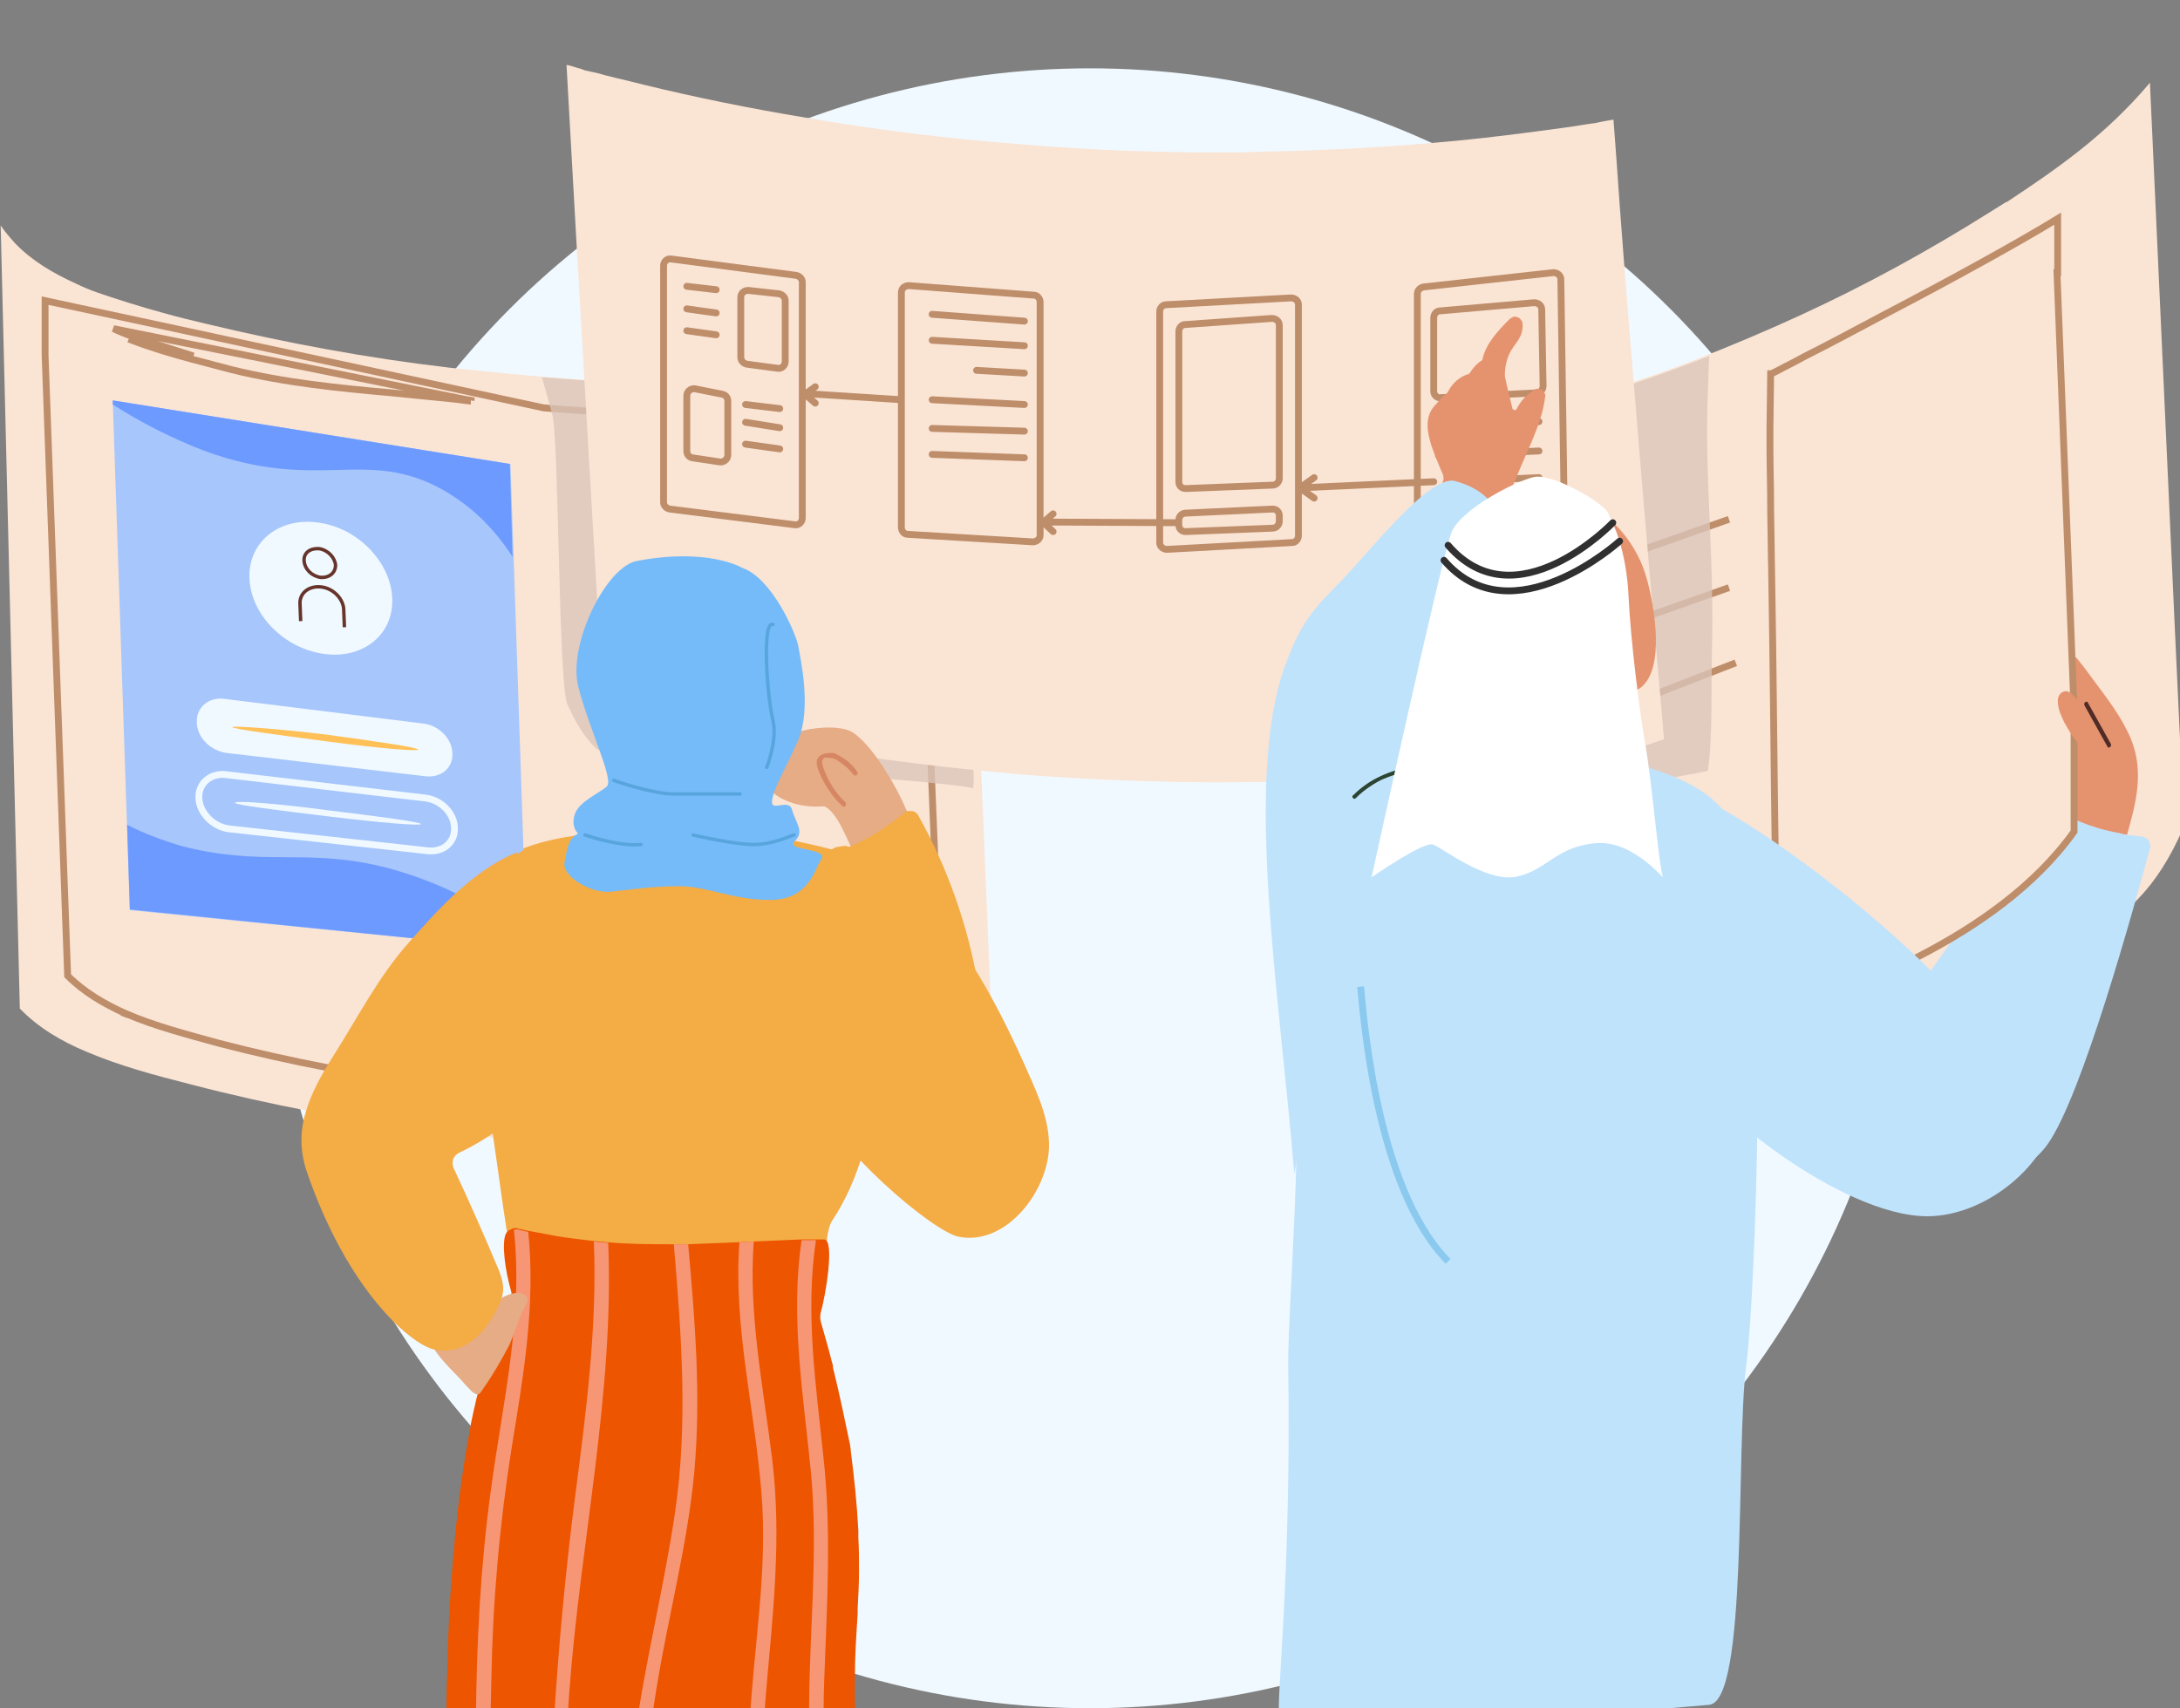
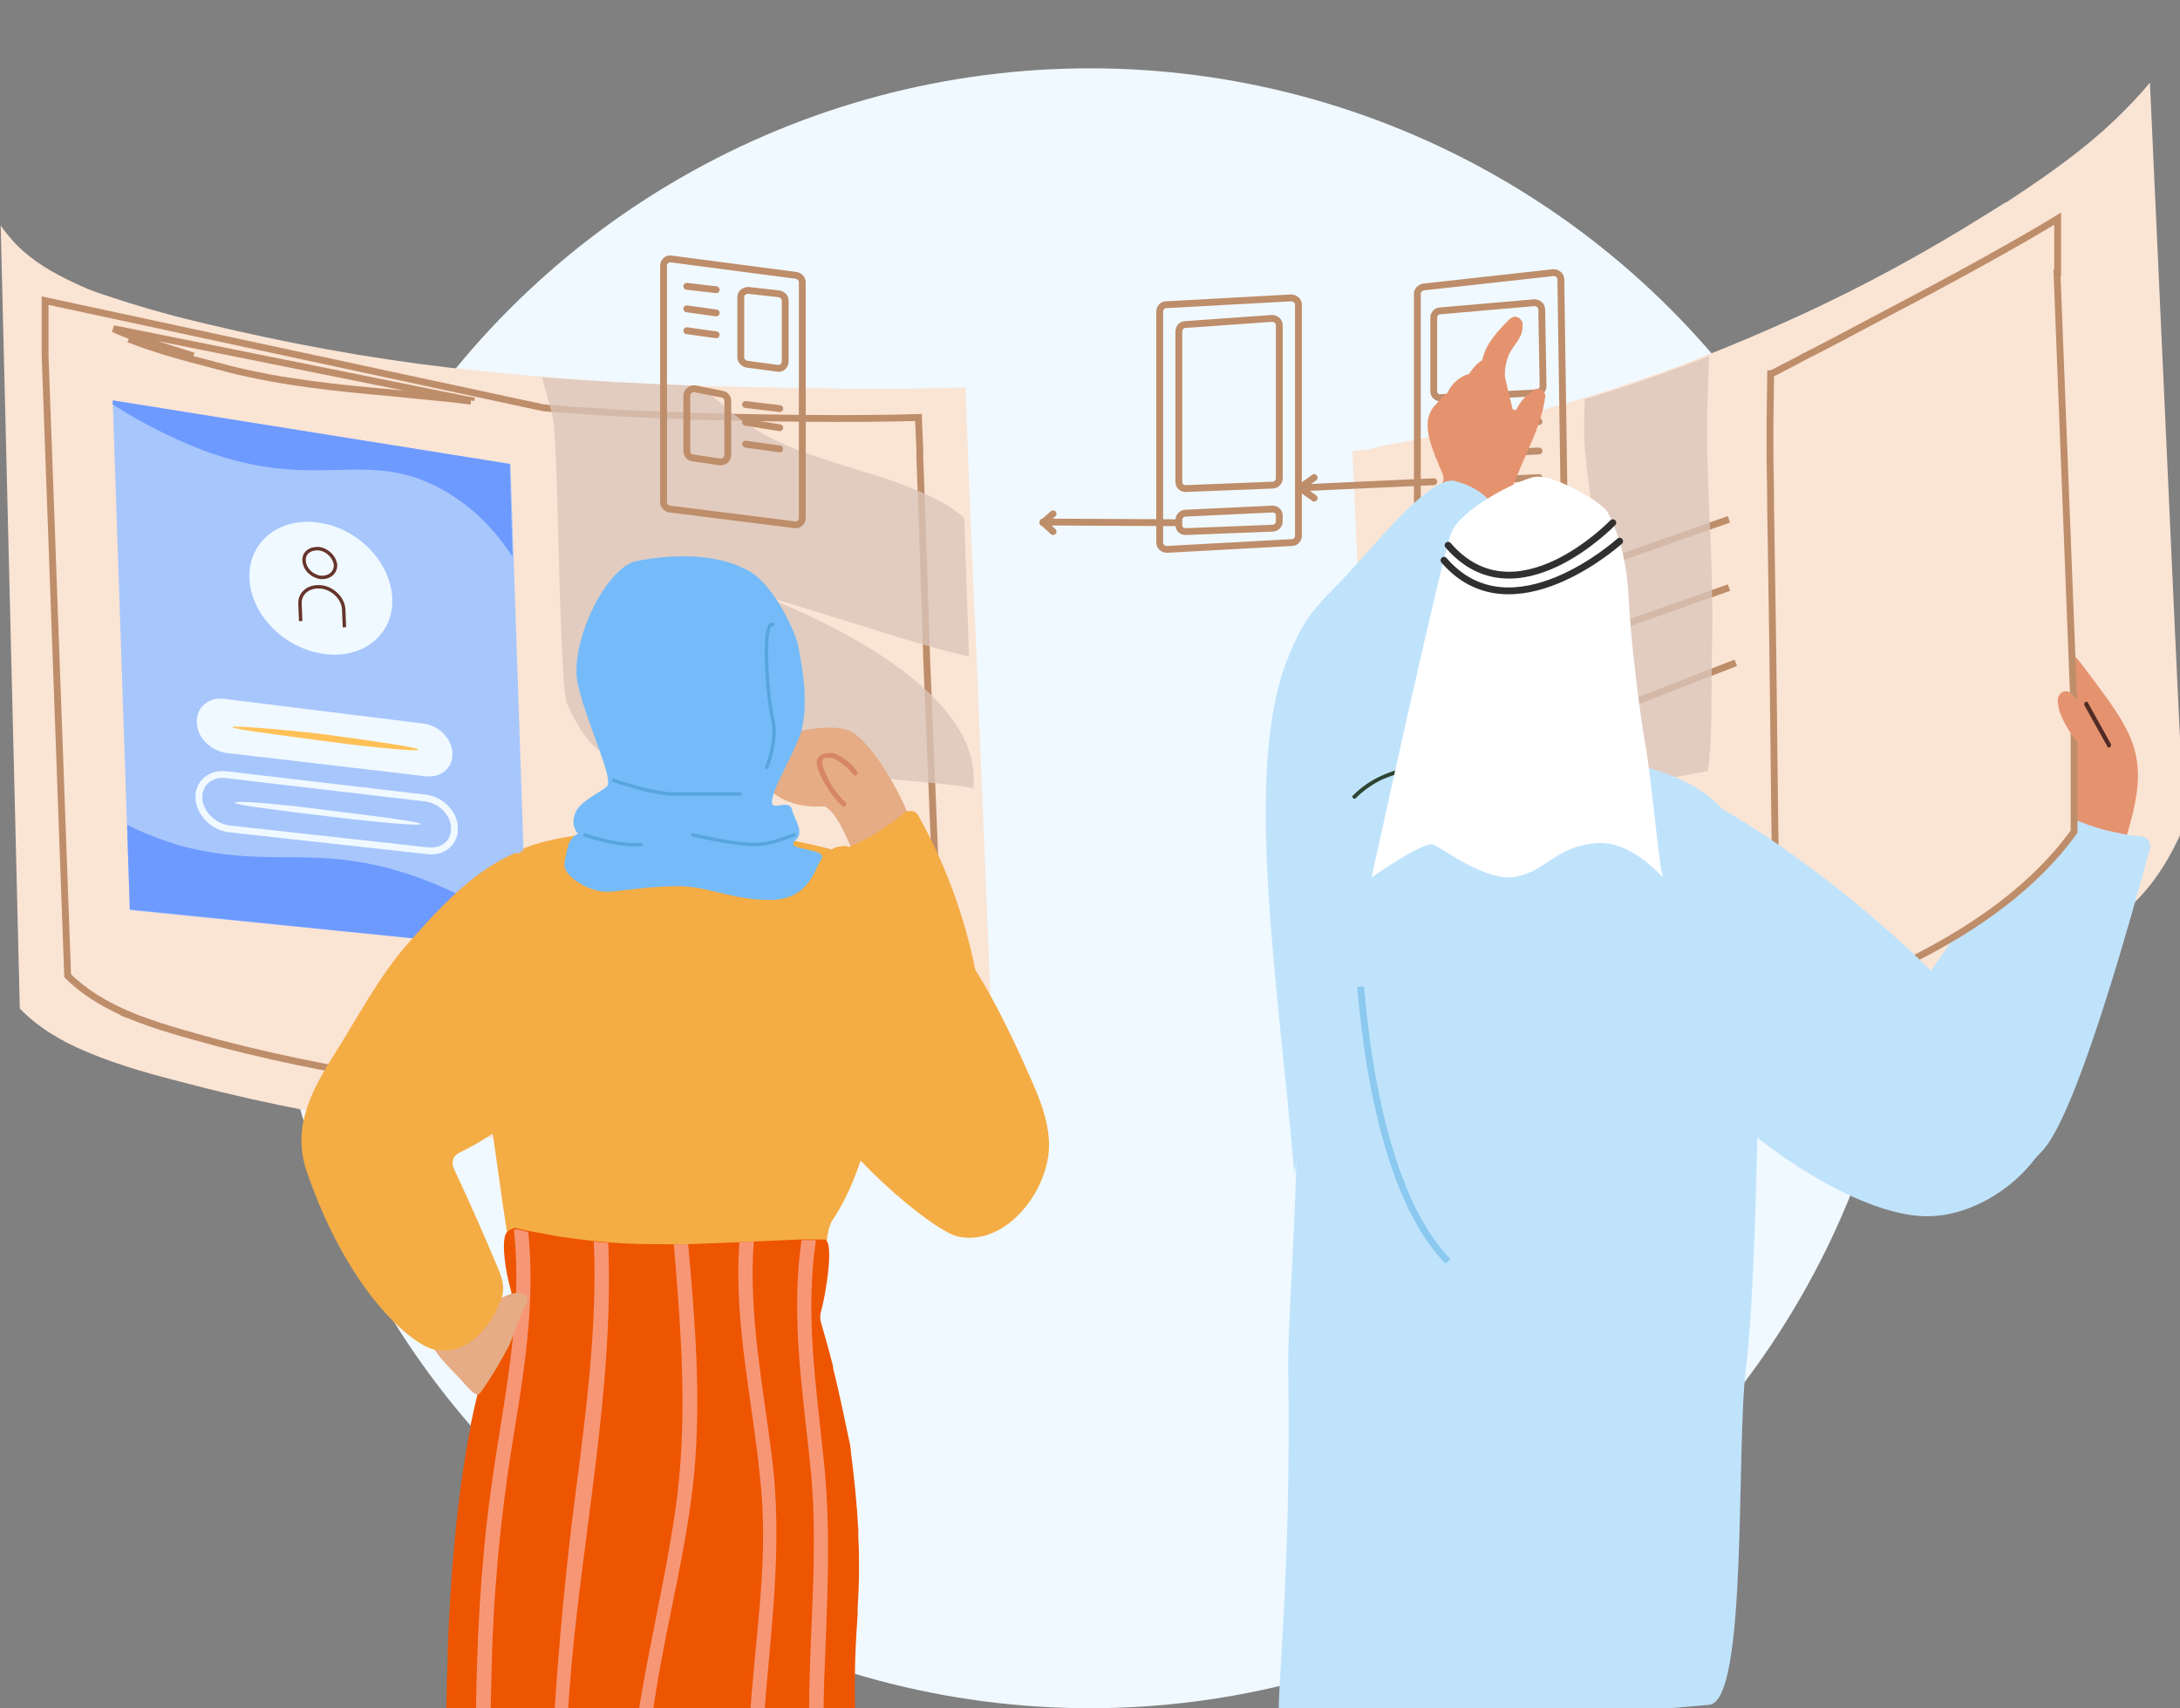
<svg xmlns="http://www.w3.org/2000/svg" xmlns:xlink="http://www.w3.org/1999/xlink" version="1.1" id="Layer_1" x="0px" y="0px" viewBox="0 0 319 250" style="enable-background:new 0 0 319 250;" xml:space="preserve">
  <rect x="0" y="0" width="319" height="250" fill="#808080" stroke="none" />
  <style type="text/css">
	.st0{clip-path:url(#SVGID_00000046333155197878787340000005342381208576249528_);}
	.st1{fill:#F0F9FF;}
	.st2{fill:#FAE4D4;}
	.st3{fill:none;stroke:#BE8D6A;}
	.st4{fill:#DBC5BA;fill-opacity:0.78;}
	.st5{fill:#44479C;}
	.st6{fill:#E5936F;}
	.st7{fill:#C0E3FC;}
	.st8{fill:#FAE4D4;stroke:#BE8D6A;}
	.st9{fill:#512C26;}
	.st10{fill:none;stroke:#BE8D6A;stroke-linecap:round;stroke-linejoin:round;}
	.st11{fill:#E5AC85;}
	.st12{fill:#D68663;}
	.st13{fill:#F4AC45;}
	.st14{fill:#ED5500;}
	.st15{fill:#F79675;}
	.st16{fill:#36593F;}
	.st17{fill:#2C4532;}
	.st18{fill:#A7C6FC;}
	.st19{fill:#6D9AFF;}
	.st20{fill:none;stroke:#66342A;stroke-width:0.5;stroke-miterlimit:10;}
	.st21{fill:#FFC157;}
	.st22{fill:none;stroke:#F0F9FF;stroke-miterlimit:10;}
	.st23{fill:#FFFFFF;}
	.st24{fill:none;stroke:#303030;stroke-linecap:round;stroke-miterlimit:10;}
	.st25{fill:#75BBF9;}
	.st26{fill:none;stroke:#58A5DD;stroke-width:0.5;stroke-linecap:round;stroke-miterlimit:10;}
	.st27{fill:none;stroke:#8BC9EF;stroke-miterlimit:10;}
</style>
  <g>
    <g>
      <defs>
        <rect id="SVGID_1_" width="319" height="250" />
      </defs>
      <clipPath id="SVGID_00000061457544328125068060000013789473291534354092_">
        <use xlink:href="#SVGID_1_" style="overflow:visible;" />
      </clipPath>
      <g style="clip-path:url(#SVGID_00000061457544328125068060000013789473291534354092_);">
        <circle class="st1" cx="159.5" cy="130" r="120" />
        <g>
          <path class="st2" d="M0.1,33l2.8,114.6c2.7,2.8,6.1,4.8,9.7,6.3c4.9,2.1,10.2,3.5,15.3,4.8c11.5,3,23.2,5.2,35,6.7      c11.9,1.6,23.8,2.5,35.7,3s31.1,1.4,43.1,1l4.2-0.2l-3-73.1L142,75.8l-0.5-13.2l-0.2-5.2v-0.7c-10.7,0.4-26.1,0.1-38-0.2      l-1.9-0.1c-7.1-0.2-14.1-0.6-21.1-1.2c-3.9-0.3-7.8-0.7-11.7-1.1h-0.2c-0.9-0.1-1.8-0.2-2.7-0.3c-12-1.4-23.8-3.6-35.5-6.4      c-2.1-0.5-4.2-1-6.3-1.6c-3.3-0.9-6.5-1.9-9.7-3c-1.1-0.4-2.1-0.8-3.1-1.3c-3.3-1.5-6.4-3.3-8.9-5.9C1.4,34.7,0.7,33.9,0.1,33      L0.1,33z" />
          <path class="st3" d="M6.6,44v8l3.3,90.8c2.4,2.4,5.3,4.1,8.4,5.5l-0.2,0.5l0.2-0.5c4.4,1.9,9.1,3.1,13.8,4.4      c10.4,2.7,21,4.7,31.6,6.1l0,0c10.7,1.4,21.5,2.2,32.3,2.7c1.2,0,2.4,0.1,3.8,0.2c10.8,0.5,25.6,1.1,35.2,0.7l0,0l3.3-0.1      l-2.7-65.9l0,0L135,77.9l0,0L134.6,67v-1.1l0,0l-0.2-4.7l0,0v-0.1c-9.7,0.3-23.3,0.1-33.9-0.2l0,0l-1.7-0.1l0,0      c-6.4-0.2-12.8-0.6-19.2-1.1L6.6,44z M79.6,59.2v0.5l0,0V59.2z M19.5,49.3l-0.2,0.5l0,0c2.9,1.1,5.9,2,8.9,2.8      c1.9,0.5,3.8,1,5.7,1.5c7.7,1.9,15.6,2.7,23.5,3.4c3,0.3,6,0.6,9,0.9c0.8,0.1,1.6,0.2,2.4,0.3l0,0h0.1 M19.5,49.3      c-1-0.4-1.9-0.7-2.9-1.2l52.2,10.5 M68.9,58.6l0.1-0.5L68.9,58.6L68.9,58.6z M28.3,52.1c-3-0.8-5.9-1.7-8.8-2.8L28.3,52.1z" />
          <path class="st4" d="M79.3,55.2L79.3,55.2c0.5,1.8,1,3.6,1.5,5.4c1,3.3,0.9,39.3,2.2,42.4c1.1,2.5,2.4,4.8,4.3,6.6      c1.8,1.7,52.9,4.7,55.1,5.8c2.2-17.9-36.9-30.2-31.4-28.5c6,1.9,12,3.7,18,5.6c4.2,1.3,8.5,2.6,12.8,3.6l-0.7-20.3      c-1.8-1.6-3.9-2.7-6.1-3.7c-2.6-1.1-5.3-2.1-8.1-2.9c-5.6-1.8-11.4-3.3-16.4-6.4c-0.4-0.3-0.9-0.6-1.3-0.8c-2.1-1.5-4-3.3-6-4.9      c-0.2-0.2-0.5-0.4-0.8-0.5c-0.1,0-0.1-0.1-0.2-0.1l-1.9-0.1C93.4,56.1,86.4,55.8,79.3,55.2z" />
          <path class="st5" d="M85.2,126.8L86,138l8.9,0.9l-0.8-11.2l3.6,0.3l1.9,25.3L96,153l-0.9-11.6l-8.9-0.9l0.9,11.6l-3.6-0.3      l-1.9-25.3L85.2,126.8z" />
          <path class="st2" d="M197.9,66l1.8,40.5l0.8,16.7l2.1,47.2c6.1-0.5,7.1-0.7,13.2-1.7c34.2-5.5,55.2-12.6,70.9-20.4      c5.7-2.9,11.3-6,16.7-9.5c7.7-4.9,12.1-8.4,16.2-17.9l-1.3-27.7l-3.7-81.1c-3.1,3.7-6.6,7-10.4,10c-3.3,2.6-6.8,5-10.3,7.3      c-0.1,0.1-0.3,0.2-0.4,0.2c-0.8,0.5-1.6,1-2.4,1.5c-8.9,5.6-18.2,10.7-27.8,15.1c-5,2.3-10,4.4-15.1,6.4      c-4.8,1.9-9.7,3.5-14.6,5.1l-2,0.6c-9.4,2.8-18.9,5.1-28.5,6.8C197.5,66.2,203.9,65.4,197.9,66z" />
          <path class="st3" d="M236,82l17-6 M236,92l17-6 M236,104l18-7" />
          <path class="st4" d="M231.8,63.6c0,0.9,0.1,1.9,0.2,2.8c0.4,5,1.3,10,2.4,14.8c1.1,4.8,2.4,9.6,3.8,14.4      c1.2,4.2-14.7,16.7-12.1,20.3c0,0,15.5-1.6,15.6-1.6c0,0,0,0,0.1,0c0,0,0,0,0.1,0c0,0,8-1.4,8-1.5c0.7-4.2,0.5-11.9,0.6-17.1      c0.4-14.5-1.1-25.8-0.6-38.1c0.1-1.8,0.1-3.5,0.2-5.3c0-0.1,0-0.1,0-0.2c-4.8,1.9-11.3,4.2-16.2,5.7l-2,0.6c0,0.1,0,0.1,0,0.2      c0,0.1,0,0.2,0,0.4C231.8,60.5,231.8,62.1,231.8,63.6z" />
          <path class="st6" d="M303.5,105.1c0.3,0.9,0.6,1.9,0.7,2.9l0,0c-0.2-0.1-0.4-0.2-0.6-0.2s-0.4,0.1-0.6,0.2      c-0.3,0.3-0.4,0.6-0.5,0.9c-0.3,0.7-0.4,1.4-0.4,2.1c0,1.4,0.3,2.8,0.9,4.1c0.1,0.1,0.1,0.3,0.2,0.4c-0.4,1.9-0.8,3.9-1.3,5.8      c1,1.3,2.3,2.5,3.7,3.3c1.4,0.8,3.2,1.4,4.8,0.9l0.1-0.5c0.5-2,1.1-4,1.6-6c0.9-3.8,1.2-7.2-0.3-10.9c-1.3-3.1-3.4-5.8-5.4-8.5      c-0.8-1.1-1.7-2.3-2.6-3.4c-0.8,0.2-1.4,1-1.8,1.7c-0.1,0.2-0.1,0.4-0.2,0.6c0.1,0.7,0.2,1.5,0.3,2.2      C302.3,102,303,103.8,303.5,105.1z" />
          <path class="st7" d="M299.4,117.6c-0.3,0.4-0.7,0.8-1.1,1.3c-1.4,1.5-2.6,3.1-3.8,4.7c-2.3,3.2-4.4,6.5-6.2,10      c-1.8,3.2-11,15.5-10.7,15.8c1,1.4,1.6,22.9,3.2,23.7c1.6,0.7,3.3,1,5.1,0.9c6.3-0.5,11.1-2.9,13.7-6.5      c5.1-7.1,12.7-34.9,15-43.3c0.1-0.2,0.1-0.4,0-0.6c0-0.2-0.1-0.4-0.2-0.6s-0.3-0.3-0.5-0.4s-0.4-0.2-0.6-0.2      c-1.1-0.1-2.2-0.2-3.3-0.5C306.1,121.2,302.5,119.7,299.4,117.6z" />
          <path class="st8" d="M301,39.9L301,39.9L301,39.9l2.5,64.1v17.7c-5.7,8-14.3,13.9-22.6,18.2c-7.3,3.8-14.4,6.3-19.3,8.1      c-0.5,0.2-1,0.4-1.4,0.5c-0.2-5.9-0.5-26.6-0.7-46.2c-0.1-10.2-0.3-20.2-0.4-27.6c0-3.7-0.1-6.7-0.1-8.9v-2.5v-0.6v-0.2l0,0l0,0      l0.1-7.8h0.1c0.2-0.1,0.6-0.3,1-0.5c0.9-0.5,2.2-1.1,3.8-2c3.2-1.6,7.5-3.9,12.2-6.4c9-4.7,19.2-10.3,24.9-13.8v7.9H301z" />
          <path class="st6" d="M307.8,108.6c0-0.1-0.1-0.3-0.1-0.4c0.1-0.1,0.1-0.2,0.1-0.3c0-0.1,0-0.2-0.1-0.3c-0.8-1.5-1.8-2.9-2.9-4.2      c-0.3-0.3-0.5-0.6-0.8-0.9c-0.3-0.4-0.6-0.7-0.9-1c-0.2-0.1-0.3-0.2-0.5-0.3s-0.4,0-0.6,0c-0.2,0.1-0.4,0.2-0.5,0.3      c-0.1,0.1-0.2,0.3-0.3,0.5c-0.2,0.7,0,1.5,0.2,2.2c0.3,0.7,0.6,1.5,1,2.1c0.8,1.4,1.7,2.9,3.3,3.5c0.5,0.2,1.1,0.2,1.6,0.1      C307.8,109.7,308,109.1,307.8,108.6z" />
          <path class="st9" d="M308.4,109.3c0,0.1,0.1,0.1,0.2,0.1s0.1,0,0.2-0.1s0.1-0.1,0.1-0.2s0-0.2,0-0.2l-3.4-6.1      c0-0.1-0.1-0.1-0.2-0.1s-0.1,0-0.2,0.1c-0.1,0-0.1,0.1-0.1,0.2s0,0.2,0,0.2L308.4,109.3L308.4,109.3z" />
-           <path class="st2" d="M82.9,9.5c0.1,1.8,0.2,3.6,0.3,5.4c0.7,13.2,5,87.1,5.1,88.5c8.1,2.1,17.4,3.9,25.7,5.3      c10.5,1.9,21.1,3.3,31.7,4.3c10.5,1,21,1.4,31.6,1.5c10.6,0,21.2-0.4,31.7-1.3c10.7-0.9,21.2-2.3,31.8-4.1      c0.1,0,2.6-0.9,2.7-0.9c-0.5-5.8-2.6-29.4-4.3-50.6c-1.2-14.2-2.2-27.4-2.6-33.4c-0.1-1.4-0.5-6.7-0.5-6.7s-2.3,0.4-2.6,0.5      c-1.6,0.2-3.1,0.5-4.7,0.7c-5.2,0.7-10.4,1.4-15.7,1.9c-9.3,0.9-18.6,1.4-27.9,1.6c-1.4,0-2.8,0.1-4.1,0.1      c-10.7,0.1-21.3-0.3-31.9-1.2c-10.5-0.8-21-2.1-31.4-3.9c-7.9-1.3-15.8-2.9-23.6-4.8l-2-0.5c-1.3-0.3-2.5-0.6-3.7-0.9      c-0.7-0.2-1.4-0.4-2-0.5l-0.9-0.2L84.8,10c0,0,0,0-0.1,0l-1.3-0.4L82.9,9.5z" />
          <path class="st10" d="M190.2,71.4l19.6-0.9 M192.3,69.9l-2.1,1.5 M192.3,72.9l-2.1-1.5 M210.5,62.6l14.7-0.9 M210.5,66.7      l14.7-0.7 M211.8,70.5l13.4-0.6 M209.8,57.3V46.5c0-0.5,0.4-1,0.9-1l13.8-1.2c0.6,0,1.1,0.4,1.1,1l0.2,11.2c0,0.5-0.4,1-1,1      l-14,0.7C210.3,58.3,209.8,57.8,209.8,57.3z M228.9,75.2l-0.5-34.3c0-0.6-0.5-1-1.1-1l-19,2.1c-0.5,0.1-0.9,0.5-0.9,1v33.7      c0,0.6,0.5,1,1.1,1l19.5-1.5C228.5,76.2,228.9,75.7,228.9,75.2z" />
-           <path class="st10" d="M136.4,46l13.5,1 M136.4,49.8l13.5,0.8 M142.9,54.2l7,0.4 M136.4,58.5l13.5,0.7 M136.4,62.7l13.5,0.4       M136.4,66.5l13.5,0.5 M131.9,42.8c0-0.6,0.5-1,1.1-1l18.3,1.4c0.5,0,0.9,0.5,0.9,1v34.1c0,0.6-0.5,1-1.1,1l-18.3-1.1      c-0.5,0-0.9-0.5-0.9-1V58.5V42.8z M117.9,57.6l14,0.9 M119.3,56.6l-1.5,1.1 M119.3,59l-1.5-1.3" />
          <path class="st10" d="M100.5,41.9l4.3,0.5 M100.5,45.2l4.3,0.6 M100.5,48.4l4.3,0.6 M114.1,59.8l-5-0.6 M114.1,62.6l-5-0.8       M114.1,65.7l-5-0.7 M101.7,56.9l4,0.8c0.5,0.1,0.8,0.5,0.8,1v7.9c0,0.6-0.6,1.1-1.2,1l-4-0.6c-0.5-0.1-0.8-0.5-0.8-1v-8.1      C100.5,57.3,101.1,56.8,101.7,56.9z M109.5,42.5L114,43c0.5,0.1,0.9,0.5,0.9,1v8.9c0,0.6-0.5,1.1-1.1,1l-4.5-0.6      c-0.5-0.1-0.9-0.5-0.9-1v-8.8C108.4,42.9,108.9,42.5,109.5,42.5z M117.4,75.8V41.3c0-0.5-0.4-0.9-0.9-1l-18.3-2.4      c-0.6-0.1-1.1,0.4-1.1,1v34.6c0,0.5,0.4,0.9,0.9,1l18.3,2.3C116.9,76.9,117.4,76.4,117.4,75.8z" />
          <path class="st10" d="M172.5,76.1c0-0.5,0.4-1,1-1l12.7-0.6c0.6,0,1,0.4,1,1v0.8c0,0.5-0.4,1-1,1l-12.7,0.5c-0.6,0-1-0.4-1-1      v-0.3V76.1z M152.6,76.4l19.9,0.1 M154.1,75.2l-1.5,1.3 M154.1,77.8l-1.5-1.4 M173.4,47.5l12.7-0.9c0.6,0,1.1,0.4,1.1,1V70      c0,0.5-0.4,1-1,1l-12.7,0.5c-0.6,0-1-0.4-1-1v-22C172.5,48,172.9,47.5,173.4,47.5z M190,78.4V44.6c0-0.6-0.5-1-1.1-1l-18.3,1      c-0.5,0-0.9,0.5-0.9,1v33.8c0,0.6,0.5,1,1.1,1l18.3-1C189.6,79.4,190,78.9,190,78.4z" />
          <path class="st11" d="M111.5,114.2c1.8,3,5.7,4.1,9.1,3.8c2,0.8,3.6,5.5,4.5,7.2c0.2,0.3,0.4,0.6,0.6,0.9c1.6,1.4,6.3,0.2,8-0.4      c2.7-1-4.1-15.3-8.9-18.5c-1.3-0.8-3.7-0.9-6.2-0.5C114,107.5,109.1,110.4,111.5,114.2z" />
          <path class="st12" d="M119.6,111.1c-0.4,1,0.7,2.8,1.1,3.6c0.7,1.2,1.5,2.3,2.6,3.3c0.3,0.3,0.7-0.3,0.4-0.6      c-1.4-1.3-2.4-2.9-3.1-4.7c-0.1-0.3-0.2-0.6-0.3-1c0-0.6,0.2-0.9,0.7-0.8c0.3,0,0.6,0,0.9,0.1s0.6,0.2,0.8,0.4      c0.8,0.5,1.6,1.2,2.2,2c0.1,0.1,0.1,0.1,0.2,0.1s0.2,0,0.3-0.1s0.1-0.1,0.1-0.2s0-0.2-0.1-0.3c-0.8-1.2-2-2.1-3.4-2.7      C121.2,110.2,120,110.2,119.6,111.1z" />
          <path class="st13" d="M119.1,125.5c0,0.5,0.1,1,0.1,1.7c0.1,2,0.3,4,0.6,6c0.6,3.9,1.5,7.7,2.7,11.5c1,3.5,5.7,17,6.2,17.1      c1.7,0.3,3.5,0.1,5.1-0.5s3.1-1.6,4.2-3c4.1-4.8,5.8-9.9,5.1-14.3c-1.5-8.6-4.4-16.9-8.7-24.6c-0.1-0.2-0.2-0.3-0.4-0.5      c-0.2-0.1-0.4-0.2-0.6-0.2c-0.2,0-0.4,0-0.6,0c-0.2,0.1-0.4,0.2-0.5,0.3c-0.9,0.7-1.8,1.4-2.7,2      C126.3,123.3,122.8,124.8,119.1,125.5z" />
          <path class="st13" d="M119.4,160.7c2.3,6.8,16.9,19.5,20.9,20.3c7.1,1.4,13.4-7.1,13.2-13.7c-0.1-4.3-2.2-8.3-3.9-12.2      c-1.9-4.2-4-8.4-6.4-12.4c-4.7-7.6-10.7-14.3-18.6-18.6c-0.2-0.1-0.5-0.2-0.8-0.3c-0.3,0-0.5,0-0.8,0.1c-0.4,0-0.8,0.1-1.1,0.3      c-0.3,0.2-0.6,0.5-0.7,0.9C116.3,136,115.2,149.7,119.4,160.7z" />
          <path class="st13" d="M78.3,187.5c6,0.9,11.6-0.2,17.6-0.9c3.4-0.4,19.7,2.8,23,3.8c2.7,0.8,1.1-9.1,2.9-11.8      c4-6,5.5-13.1,6.9-20.1c0.7-3.6,1.3-7.2,1.7-10.8c0.2-2.3-0.4-14.4,2.9-16c-1.3-2.2-2.9-4.1-5.3-5.2c-4.4-2-9.2-2.9-13.9-3.9      c-0.6-2.1-1.3-4.2-3.3-5.2c-2.5-1.2-14-1.4-16.3-0.3c-1.7,0.8-2.7,2.7-3.5,4.6c-4.6,0.2-9.4,0.7-13.7,2.2      c-4.6,1.5-13.9,11.5-15.3,14.5c1,4.4,2.5,8.7,4.6,12.7c2.1,4.3,4.4,8.2,5.2,12.9c0.8,4.6,2.6,20,3.8,23.1      C75.8,187.1,77.9,187.4,78.3,187.5z" />
          <path class="st14" d="M65.5,243.2v-1.4c0.4-11.4,1.4-22.9,3.3-32.7c0-0.2,0.1-0.5,0.1-0.7c0.5-2.4,1-4.6,1.6-6.7      c0.1-0.2,0.1-0.5,0.2-0.7c0.9-3.4,2.2-6.6,3.8-9.7l0.1-0.2c0.1-0.2,0.2-0.4,0.2-0.6c0.1-0.5,0.1-1,0-1.5c-0.9-3.1-1.4-7-0.8-8.4      c0.1-0.2,0.2-0.3,0.4-0.5c0.2-0.1,0.4-0.2,0.6-0.3c0.3-0.1,0.6-0.1,0.8,0l1.3,0.3c1.1,0.2,2.2,0.4,3.3,0.6l1,0.2      c1.8,0.3,3.6,0.5,5.3,0.7c0.7,0.1,1.4,0.1,2.1,0.2c3.4,0.3,6.6,0.3,9.7,0.3c0.7,0,1.4,0,2.1,0c2.5-0.1,5-0.2,7.5-0.3l2.1-0.1      c2.3-0.1,4.6-0.2,6.9-0.3h2.1h1.4c1.6,0,0.2,8.3-0.5,10.7c-0.1,0.4-0.1,0.9,0,1.3c0.5,1.8,1.1,3.8,1.6,5.8      c0.1,0.3,0.2,0.6,0.2,1c1,4,1.8,8,2.5,11.3l0.1,0.8v0.1c0.5,3.9,0.9,7.7,1.1,11.6c0,0.4,0,0.7,0,1.1c0.1,1.6,0.1,3.1,0.1,4.7      c0,1.9-0.1,3.8-0.2,5.6v0.8c-0.2,3.1-0.4,6.1-0.4,9.1c-0.1,5.1,0.2,10.1,0.9,15.1c0.7,5.3,1.3,10.5,1.9,15.8      c0,0.4,0.1,0.8,0.1,1.2c0.2,1.9,0.4,3.8,0.6,5.7c0,0.3,0.1,0.6,0.1,1c0.3,3.2,0.6,6.4,0.9,9.7c0.2,3,0.5,7.5,0.7,12.7v1.2      c0,1.1,0.1,2.3,0.1,3.5c0,0.3,0,0.5,0,0.8c0.3,12.6,0,27.6-1.6,37c-0.1,0.3-0.2,0.6-0.4,0.8c-0.2,0.2-0.5,0.4-0.9,0.4      c-0.6,0.1-1.6,0.2-2.8,0.2c-0.6,0-1.3,0-2.1,0h-1.2h-0.7c-0.9,0-1.8-0.1-2.8-0.1c-0.7,0-1.4-0.1-2.1-0.1h-0.3l-0.7-0.1      c-2.6-0.2-5.2-0.7-7.7-1.5c-0.4-0.1-0.9-0.3-1.3-0.5s-0.7-0.4-0.9-0.8c-0.2-0.3-0.4-0.6-0.5-1c-0.3-1.3-0.6-2.7-0.8-4.1      l-0.3-1.5c-0.3-1.7-0.6-3.5-0.8-5.3c-0.1-0.8-0.2-1.5-0.3-2.3c-1.9-14.1-3-30.6-4.5-43V290c0,0,0,0-0.1,0h-0.1c0,0,0,0,0,0.1      c0.1,8,0.9,39.8-2.1,57.1c-0.1,0.6-0.4,1.1-0.8,1.5s-1,0.7-1.5,0.8l-1.4,0.3c-0.6,0.1-1.3,0.3-2.1,0.4c-2.2,0.4-4.5,0.7-6.8,0.8      c-0.7,0-1.4,0-2.1,0c-2.3-0.1-4.6-0.4-6.9-1c-0.7-0.2-1.4-0.4-2.1-0.6c-0.4-0.1-0.9-0.3-1.3-0.5c-0.3-0.1-0.6-0.2-0.8-0.5      c-0.2-0.2-0.3-0.5-0.4-0.8c-0.5-4.9-1-10.2-1.4-15.9v-0.6c-0.2-2.3-0.3-4.7-0.5-7.1c0-0.2,0-0.4,0-0.7c-0.2-2.4-0.3-4.9-0.4-7.4      c0-0.3,0-0.6,0-0.9c-0.2-4.5-0.5-9-0.6-13.5v-0.6c-0.3-7.3-0.5-14.5-0.7-21.5v-1.1c-0.2-8.2-0.3-16-0.3-22.8      C65.3,251.5,65.3,247.4,65.5,243.2z" />
          <path class="st15" d="M71.8,218.3c1.7-12.8,4.8-25.4,3.4-38.3c0.3-0.1,0.6-0.1,0.8,0l1.3,0.3c1.1,10.6-0.7,21-2.4,31.4      c-1.8,11.3-2.8,22.7-3,34.2c-0.6,22.8,0.4,45.6,1,68.4c0.3,11.8,0.7,23.7,1.1,35.5c-0.7-0.2-1.4-0.4-2.1-0.6      c-0.7-21.5-1.3-42.9-1.8-64.4C69.6,262.7,68.8,240.4,71.8,218.3z" />
          <path class="st11" d="M62.7,195.3c0.3,2.5,3.5,5.2,5,6.9c0.4,0.5,0.9,1,1.4,1.5c1,0.7,1,0.4,1.7-0.6c1.4-2,2.6-4.1,3.7-6.2      c0.9-2,1.4-4.1,2.5-6c0.8-1.2-0.8-2.9-4.5-0.4c-0.9-1.5-1.7-3-2.4-4.6c-0.5-1.2-2.2-0.8-2.1,0.3c-2.2,2-3.9,4.5-5,7.3      C62.9,194.1,62.8,194.7,62.7,195.3z" />
          <path class="st15" d="M90.3,287c0.4-11,1.2-21.9,2.6-32.8c1.5-11.1,4.3-22,5.9-33c1.9-13,0.9-26.1-0.2-39.1c0.7,0,1.4,0,2.1,0      c1,11.1,1.9,22.2,0.9,33.3c-1,10.8-3.9,21.4-5.6,32.1c-3.7,22.5-4.1,45.4-4.1,68.2c0,11.3,0,22.5,0,33.8      c-0.6,0.1-1.3,0.3-2.1,0.4C89.7,329,89.4,308,90.3,287z" />
          <path class="st15" d="M84.2,218.7c1.6-12.3,3.2-24.6,2.7-37c0.7,0.1,1.4,0.1,2.1,0.2c0.9,22-4.1,43.9-5.7,65.8      c-1.7,22.9-1.8,45.8-1.3,68.8c0.2,11.5,0.6,22.9,1,34.4c-0.7,0-1.4,0-2.1,0C79.4,306.6,78.5,262.6,84.2,218.7z" />
          <path class="st15" d="M118.7,215.8c-1.1-11.4-3.1-22.9-1.4-34.3h2.1c-1.6,10.6,0,21.2,1.1,31.8c1.2,11,0.5,21.7,0.1,32.8      c-0.4,11.4,0.8,22.7,2,33.9c1.2,11.2,2.1,22.5,2.6,33.8c0.4,12.2,0.4,24.4-0.2,36.5c-0.6,0-1.3,0-2.1,0c1-22.3,0.4-44.7-2-67      c-1.2-11.3-2.7-22.6-2.5-33.9C118.5,238,119.7,227,118.7,215.8z" />
          <path class="st15" d="M111.4,218.2c-1-12.2-4.1-24.1-3.2-36.4l2.1-0.1c-0.8,10.7,1.4,21.3,2.7,31.9c1.4,11.5,0.1,22.6-0.9,34      s0.3,22.5,1.7,33.7c1.5,11.6,2.6,23.2,3.3,34.9c0.7,11.3,1,22.6,1,33.8c-0.7,0-1.4-0.1-2.1-0.1c0-21.4-1.2-42.7-3.7-63.9      c-1.3-11.3-3.1-22.5-2.6-33.8C110.3,240.8,112.4,229.7,111.4,218.2z" />
          <path class="st9" d="M190.6,346.5c-0.1,1.3,7.1,4.3,8.2,4.9l10.5,5.6c0.4,0.3,0.9,0.4,1.5,0.4c1.4-0.2,5.8-7.7,6.8-9.2      c3.6-5.5,6.7-11.3,9.3-17.3c5.5-12.4,9.9-25.7,10-39.5c0.1-12.9-0.1-25.9-0.1-38.8c0-6.2,0.3-12.5-0.3-18.7      c-0.5-4.8-2.1-9.3-5.4-12.9c-3.2-3.3-7.1-5.8-11.4-7.3c-3.9-1.5-9.1-3-12.8-0.2c-0.1,0-0.1,0.1-0.2,0.2c0,0.1,0,0.2,0,0.2      c0,0.1,0.1,0.2,0.1,0.2c0.1,0.1,0.1,0.1,0.2,0.1l-0.3,4.6v0.1c0,0,0,0.1,0.1,0.1c-2.1,7.9-2.9,16.1-3.3,24.2      c-0.4,8.7-0.6,17.3-1.5,26c-0.9,8.8-1.4,19.7-3,28.4C195.9,314.6,191.4,329.3,190.6,346.5z" />
          <path class="st6" d="M224.8,56.9c0.2,0,0.5,0,0.7,0.1s0.4,0.3,0.5,0.5s0.2,0.4,0.1,0.6c-0.4,3.3-2,6.6-3.3,9.6      c-1.5,3.6-3,7.2-5.4,10.4c-1.8,2.3-10-0.5-9.7-2.5c0.1-0.8,2-3.1,3.1-4.4c0.2-0.3,0.3-0.6,0.4-0.9c0.1-0.3,0-0.6-0.1-1      c-0.1-0.1-0.1-0.3-0.2-0.4c-0.6-1.5-1.3-3-1.7-4.6c-0.5-1.9-0.5-3.8,1-5.2c0.4-0.6,1-1.2,1.6-1.6c0-0.1,0.1-0.2,0.1-0.2      c0.6-1.2,1.7-2.2,3.1-2.6c0.5-0.8,1.1-1.5,1.9-2c0.5-2.4,2.3-4.3,4-6c0.1-0.1,0.3-0.2,0.5-0.3s0.4-0.1,0.5,0      c0.2,0,0.3,0.1,0.5,0.2c0.1,0.1,0.2,0.3,0.3,0.4c0.1,0.2,0.1,0.3,0.1,0.5c0.1,2-1.2,2.7-2,4.4c-0.4,1-0.6,2-0.6,3.1      c0.3,1.5,0.7,3.1,1.1,4.7c0,0.1,0,0.1,0.1,0.2c0,0,0.1,0.1,0.2,0.1c0.1,0,0.1,0,0.2,0c0.1,0,0.1-0.1,0.1-0.1      c0.5-1,1.3-2,2.3-2.6C224.4,57,224.6,57,224.8,56.9z" />
-           <path class="st6" d="M212.4,85.3c0.4,4.6,3,7.6,6.2,10.5c0.1,0,0.1,0.1,0.2,0.1c0,4.2-0.2,8.4-0.6,12.6c-0.1,0.4,0,0.8,0.3,1.1      c-0.1,0.4-0.1,0.8,0,1.1c0.1,0.4,0.4,0.7,0.8,0.9c2.5,1.4,5.2,2.7,7.9,3.7c1.9,0.7,3.8,1.5,5.5,0.5c0.3,0,0.7,0,1-0.2      c0.3-0.1,0.6-0.4,0.8-0.7c0.2-0.3,0.3-0.6,0.4-0.9c0-0.3,0-0.7-0.2-1c-1.9-4.4-1.8-7.8-1.6-12.4c0.5,0.2,5.1,1.4,6.9,0.1      c3.8-2.8,2-12.3,1-15.9c-2.7-10.1-14.1-16.5-23.6-11.5c-0.8,0.4-1.5,1-2.1,1.6C212.7,77.5,212.1,81.6,212.4,85.3z" />
+           <path class="st6" d="M212.4,85.3c0.4,4.6,3,7.6,6.2,10.5c0.1,0,0.1,0.1,0.2,0.1c0,4.2-0.2,8.4-0.6,12.6c-0.1,0.4,0,0.8,0.3,1.1      c-0.1,0.4-0.1,0.8,0,1.1c0.1,0.4,0.4,0.7,0.8,0.9c2.5,1.4,5.2,2.7,7.9,3.7c0.3,0,0.7,0,1-0.2      c0.3-0.1,0.6-0.4,0.8-0.7c0.2-0.3,0.3-0.6,0.4-0.9c0-0.3,0-0.7-0.2-1c-1.9-4.4-1.8-7.8-1.6-12.4c0.5,0.2,5.1,1.4,6.9,0.1      c3.8-2.8,2-12.3,1-15.9c-2.7-10.1-14.1-16.5-23.6-11.5c-0.8,0.4-1.5,1-2.1,1.6C212.7,77.5,212.1,81.6,212.4,85.3z" />
          <path class="st16" d="M214.2,110.2L214.2,110.2c0,0.1,0,0.2,0.1,0.2c0,0,0.1,0,0.1,0.1c0.8,1.4,3.1,1.3,4.5,1.5l7.2,1.1      c2.2,0.4,4.4,0.6,6.6,0.8c2.5,0,5-0.1,7.6-0.3c0.1,0,0.2,0,0.2-0.1c0.1-0.1,0.1-0.1,0.1-0.2s0-0.2,0-0.2c0-0.1-0.1-0.1-0.2-0.2      c0,0,0-0.1-0.1-0.1c-1.1-1.3-2.3-2.7-3.5-4c-0.9-1-1.7-2.3-2.9-3.1c-1-0.5-2.2-0.8-3.3-1c-1.7-0.4-3.5-0.7-5.2-1      c-1.6-0.2-3.1-0.4-4.7-0.4c-1-0.1-2.8-0.4-3.7,0.1c-0.7,0.4-0.8,1.1-1,1.8c-0.6,1.7-1.1,3.3-1.7,5      C214.2,110.1,214.2,110.2,214.2,110.2z" />
          <path class="st7" d="M188.5,200.1c0.5,29.7-1.8,49.4-1.3,50.7c1.5,4.4,59.2-1,62.9-1.3c5.7-0.5,3.9-37.5,5.4-49.4      c1.6-12.4,2.7-60.8,0.6-72.5c-0.8-4.5-2.7-8.6-6.5-11.4c-4.3-3.1-9.9-4.3-15-5.5c-10.2-2.5-26.3-1.9-32,2.2      c-1.6,1.2-14.1,12.5-14.1,27.6C191.5,159,188.4,190.1,188.5,200.1z" />
          <path class="st7" d="M220.3,78.7c0,0.3-2.1,9.5-7.4,16.3c-2,2.6-3.3,4.8-3.2,7.7c0.6,3.4-3.8,11.3-2.4,14.4      c1.2,2.6,3.6,5.4,1.7,8.2c-1.3,1.9-3.6,3.5-5.2,5l-5.5,5.1c-3.5,3.3-8.9,36.5-8.9,36.4c-2.2-26.7-7.5-58.3-1.2-74.8      c1.9-5,3.3-7.2,7.1-11c4.4-4.3,13.7-16.6,17.6-15.6C217.4,71.6,219.6,74.3,220.3,78.7z" />
          <path class="st17" d="M206.8,112.4c0.1,0.1,0.1,0.1,0.1,0.2s0,0.2-0.1,0.2c-0.1,0.1-0.1,0.1-0.2,0.1c-1.5,0.1-3,0.6-4.4,1.2      c-1.4,0.7-2.7,1.6-3.8,2.7c-0.1,0.1-0.2,0.1-0.2,0.1c-0.1,0-0.2,0-0.2-0.1c-0.1-0.1-0.1-0.1-0.1-0.2s0-0.2,0.1-0.2      c1.2-1.2,2.5-2.1,4-2.8c1.5-0.7,3.1-1.2,4.7-1.3C206.6,112.3,206.7,112.3,206.8,112.4z" />
          <path class="st7" d="M246.4,154.7c2.3,6.8,23.1,23.3,35.6,23.3c9.4,0,18.7-8.9,18.5-15.5c-0.1-4.3-5.6-8-7.4-11.9      c-1.9-4.2-5.7-3.6-9.6-7.6c-10.7-10.8-24.1-20.5-32-24.9c-0.2-0.1-0.5-0.2-0.8-0.3c-0.3,0-0.5,0-0.8,0.1c-0.4,0-0.8,0.1-1.1,0.3      c-0.3,0.2-0.6,0.5-0.7,0.9C243.3,130,242.2,143.7,246.4,154.7z" />
          <path class="st17" d="M215.7,109.5c6.8,0.2,13.6,1,20.3,2.4c0.5,0.1,0.7-0.6,0.2-0.7c-6.7-1.5-13.6-2.3-20.5-2.4      C215.3,108.7,215.3,109.5,215.7,109.5z" />
          <path class="st6" d="M231,91c0.4,1.8,1.4,4.5,3.8,3.9c3.5-0.8,0.9-9.3-2.3-9.2C230.4,85.7,230.8,89.7,231,91z" />
          <g>
            <path class="st18" d="M74.7,67.9l1.9,56.5c-5.1,3.2-9.4,8.2-13,12.6c-0.2,0.2-0.4,0.4-0.5,0.6L19,133.2l-2.5-74.6L74.7,67.9z" />
            <path class="st19" d="M26.5,123.8c11.9,3.1,17.9,0.3,29.3,3c10.3,2.5,19.8,8.3,21.2,12.2l-58-5.9l-0.4-12.4       C20.7,121.8,23.2,122.8,26.5,123.8z" />
            <path class="st1" d="M46.7,76.5c5.7,0.8,10.5,5.8,10.7,11.1s-4.3,8.9-10,8.1c-5.8-0.8-10.7-5.7-10.9-11.1       C36.3,79.3,40.9,75.6,46.7,76.5z" />
            <g>
              <path class="st20" d="M46.7,80.3c1.3,0.2,2.3,1.3,2.4,2.4c0,1.2-1,1.9-2.2,1.8c-1.3-0.2-2.3-1.2-2.4-2.4        C44.4,80.9,45.4,80.2,46.7,80.3z" />
              <path class="st20" d="M44,90.9l-0.1-2.5c-0.1-1.6,1.3-2.7,3.1-2.5l0,0c1.8,0.2,3.3,1.8,3.3,3.4l0.1,2.5" />
            </g>
            <g>
              <path class="st1" d="M28.8,105.7L28.8,105.7c-0.1-2.2,1.8-3.8,4.2-3.4l29,3.6c2.3,0.3,4.2,2.3,4.2,4.4l0,0        c0.1,2.1-1.7,3.6-4,3.3l-29-3.4C30.8,109.9,28.8,107.9,28.8,105.7z" />
              <path class="st21" d="M47.7,107.5c7.4,1,13.5,1.9,13.5,2.2c0,0.3-6-0.2-13.4-1.2c-7.5-1-13.8-1.8-13.8-2.1        C34,106.2,40.2,106.6,47.7,107.5z" />
            </g>
            <g>
              <path class="st22" d="M29.1,116.8L29.1,116.8c-0.1-2.2,1.8-3.8,4.2-3.4l29,3.4c2.3,0.3,4.2,2.3,4.2,4.4l0,0        c0.1,2.1-1.7,3.6-4,3.3l-29-3.2C31.2,121,29.2,119,29.1,116.8z" />
              <path class="st1" d="M48.1,118.6c7.4,0.9,13.5,1.7,13.5,2c0,0.3-6-0.2-13.4-1.1c-7.5-0.9-13.8-1.7-13.8-2        C34.3,117.1,40.6,117.6,48.1,118.6z" />
            </g>
            <path class="st19" d="M74.6,67.9l0.4,13.6c-2.3-3.6-5.5-7.1-10-9.7c-11.4-6.5-18.4,0.4-35.3-5.9c-4.4-1.7-9-4-13.2-6.7l0-0.6       L74.6,67.9z" />
          </g>
          <path class="st13" d="M44.8,171.2c6,17.7,15.3,25.5,18.7,26.3c6.3,1.3,9.4-6,9.9-7.5s0.1-2.8-0.4-4.1c-2.1-5-4.3-10-6.6-14.9      c-0.2-0.4-0.2-0.9-0.1-1.3c0.1-0.4,0.5-0.8,0.9-1c3.2-1.5,6.1-3.5,8.8-5.8c3.7-3.5,5.6-7.8,6.3-12.8c0.8-5.3,1.4-10.9,0.4-16.2      c-0.6-3.8-6.9-9.2-7.2-9.1c-6.3,2.6-11.6,8.5-15.9,13.4c-4.3,4.9-7.3,10.8-10.8,16.3c-1.7,2.7-3.3,5.5-4.1,8.4      C43.9,165.5,43.9,168.4,44.8,171.2z" />
        </g>
      </g>
    </g>
  </g>
  <path class="st23" d="M235.2,74.9c1,1.8,2.8,5.9,3.1,12.3s1.6,16.9,2.5,22s2,17.9,2.5,19c0.6,1.2-4-5.3-9.8-4.8s-7.2,4-11.6,4.9  c-4.4,0.9-10.8-4.2-12.2-4.7s-9,4.8-9,4.8s10.3-47.1,11.7-50.5s9.4-7.5,12.1-8.1C227.3,69.3,234.4,73.5,235.2,74.9z" />
  <path class="st24" d="M236,76.5c0,0-14.2,14.8-24.1,3.3" />
  <path class="st24" d="M237,79.2c0,0-15.8,14.3-25.7,2.8" />
  <path class="st25" d="M108.6,83.1c4.4,1.5,7.9,9.7,8.2,11.4c0.3,1.7,2,9.2,0,13.8c-2,4.6-3.4,6.6-3.8,8.7s2.4-0.3,2.9,1.5  c0.5,1.9,1.9,3.2,0.4,4.6s4.9,1,3.9,2.6c-1,1.5-1.8,5.9-7.3,6s-9.3-2-13.5-2s-7,0.5-10,0.8c-2.9,0.3-7.1-2.2-6.8-4.2  c0.4-2,0.5-3.6,2-4.3c0,0-1.1-0.9-0.5-2.8s3.6-3.1,4.7-4.1s-2.7-8.6-4.2-14.7s4.1-17.5,8.6-18.3C103.6,80.1,108.6,83.1,108.6,83.1z" />
  <path class="st26" d="M113.1,91.4c-1.6-0.7-0.9,10.3,0,14c0.7,2.9-0.9,6.9-0.9,6.9" />
  <path class="st26" d="M116.2,122.2c-0.3,0-3,1.4-5.9,1.4s-8.9-1.4-8.9-1.4" />
  <path class="st26" d="M89.8,114.2c1.3,0.5,6.2,2,8.7,2s9.8,0,9.8,0" />
  <path class="st26" d="M85.6,122.2c0.9,0.3,5.2,1.7,8.2,1.4" />
  <path class="st27" d="M199.1,144.4c0.3,2.7,2,29.3,12.8,40.2" />
</svg>